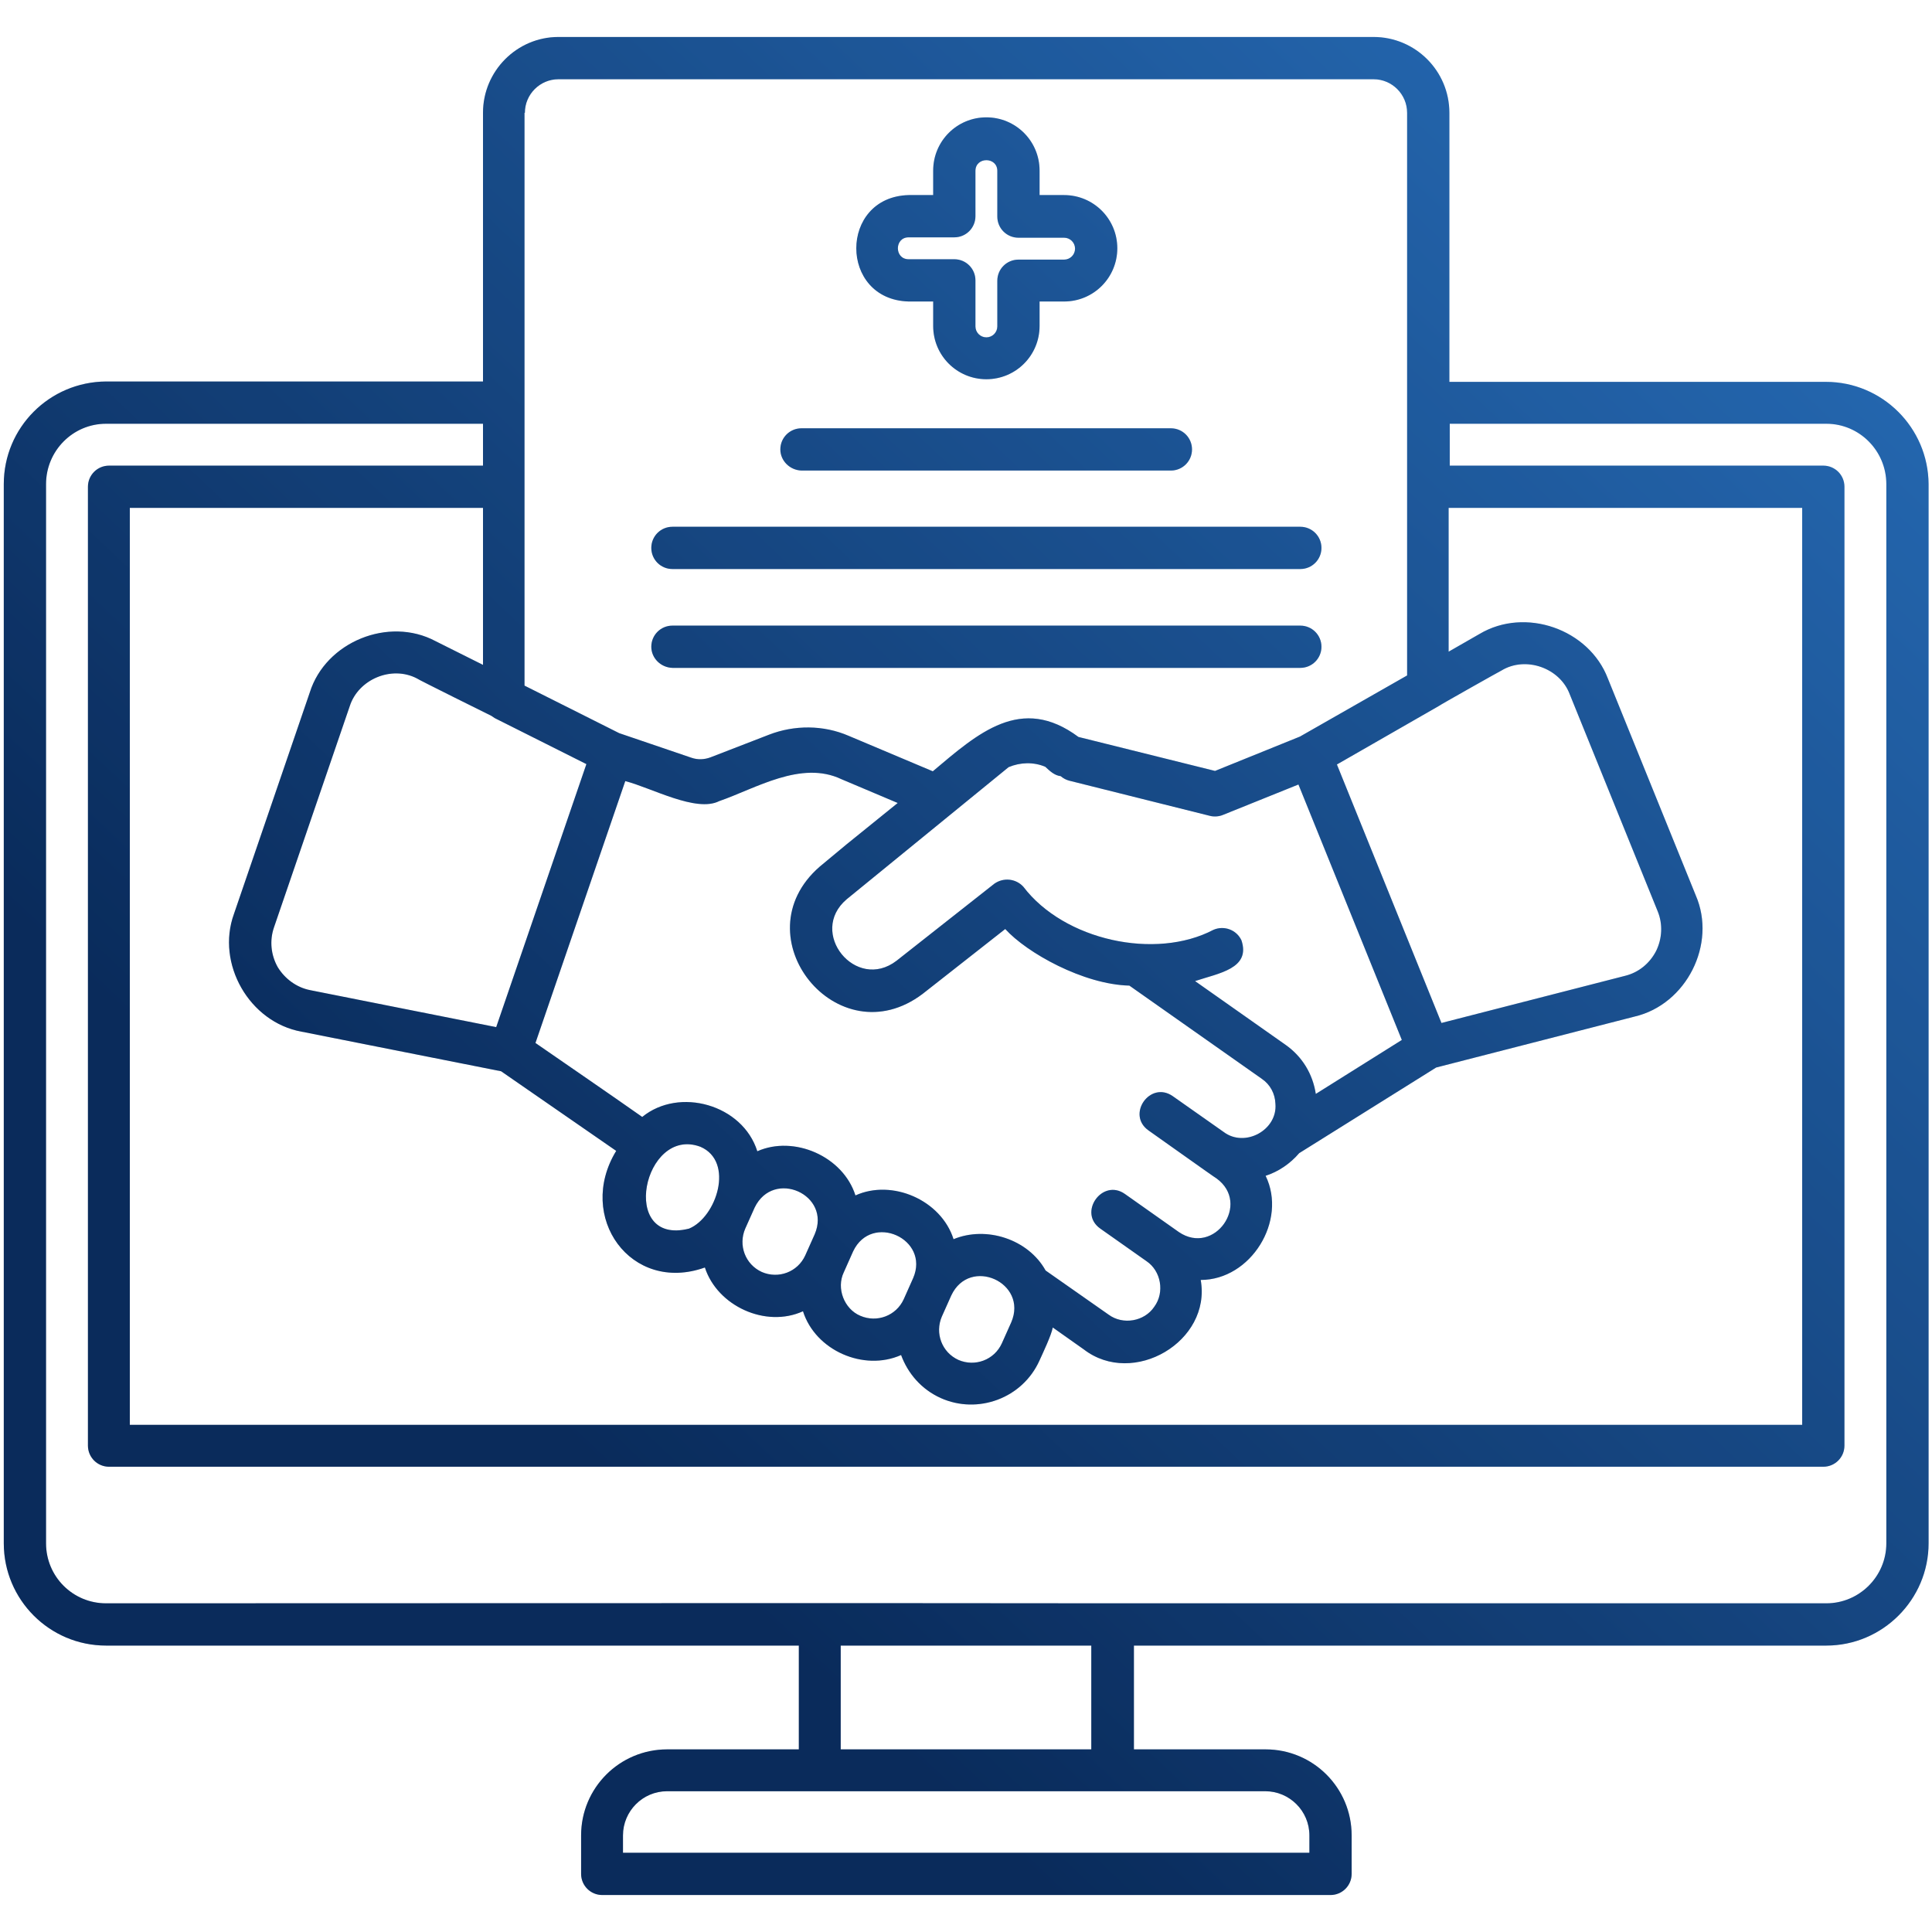
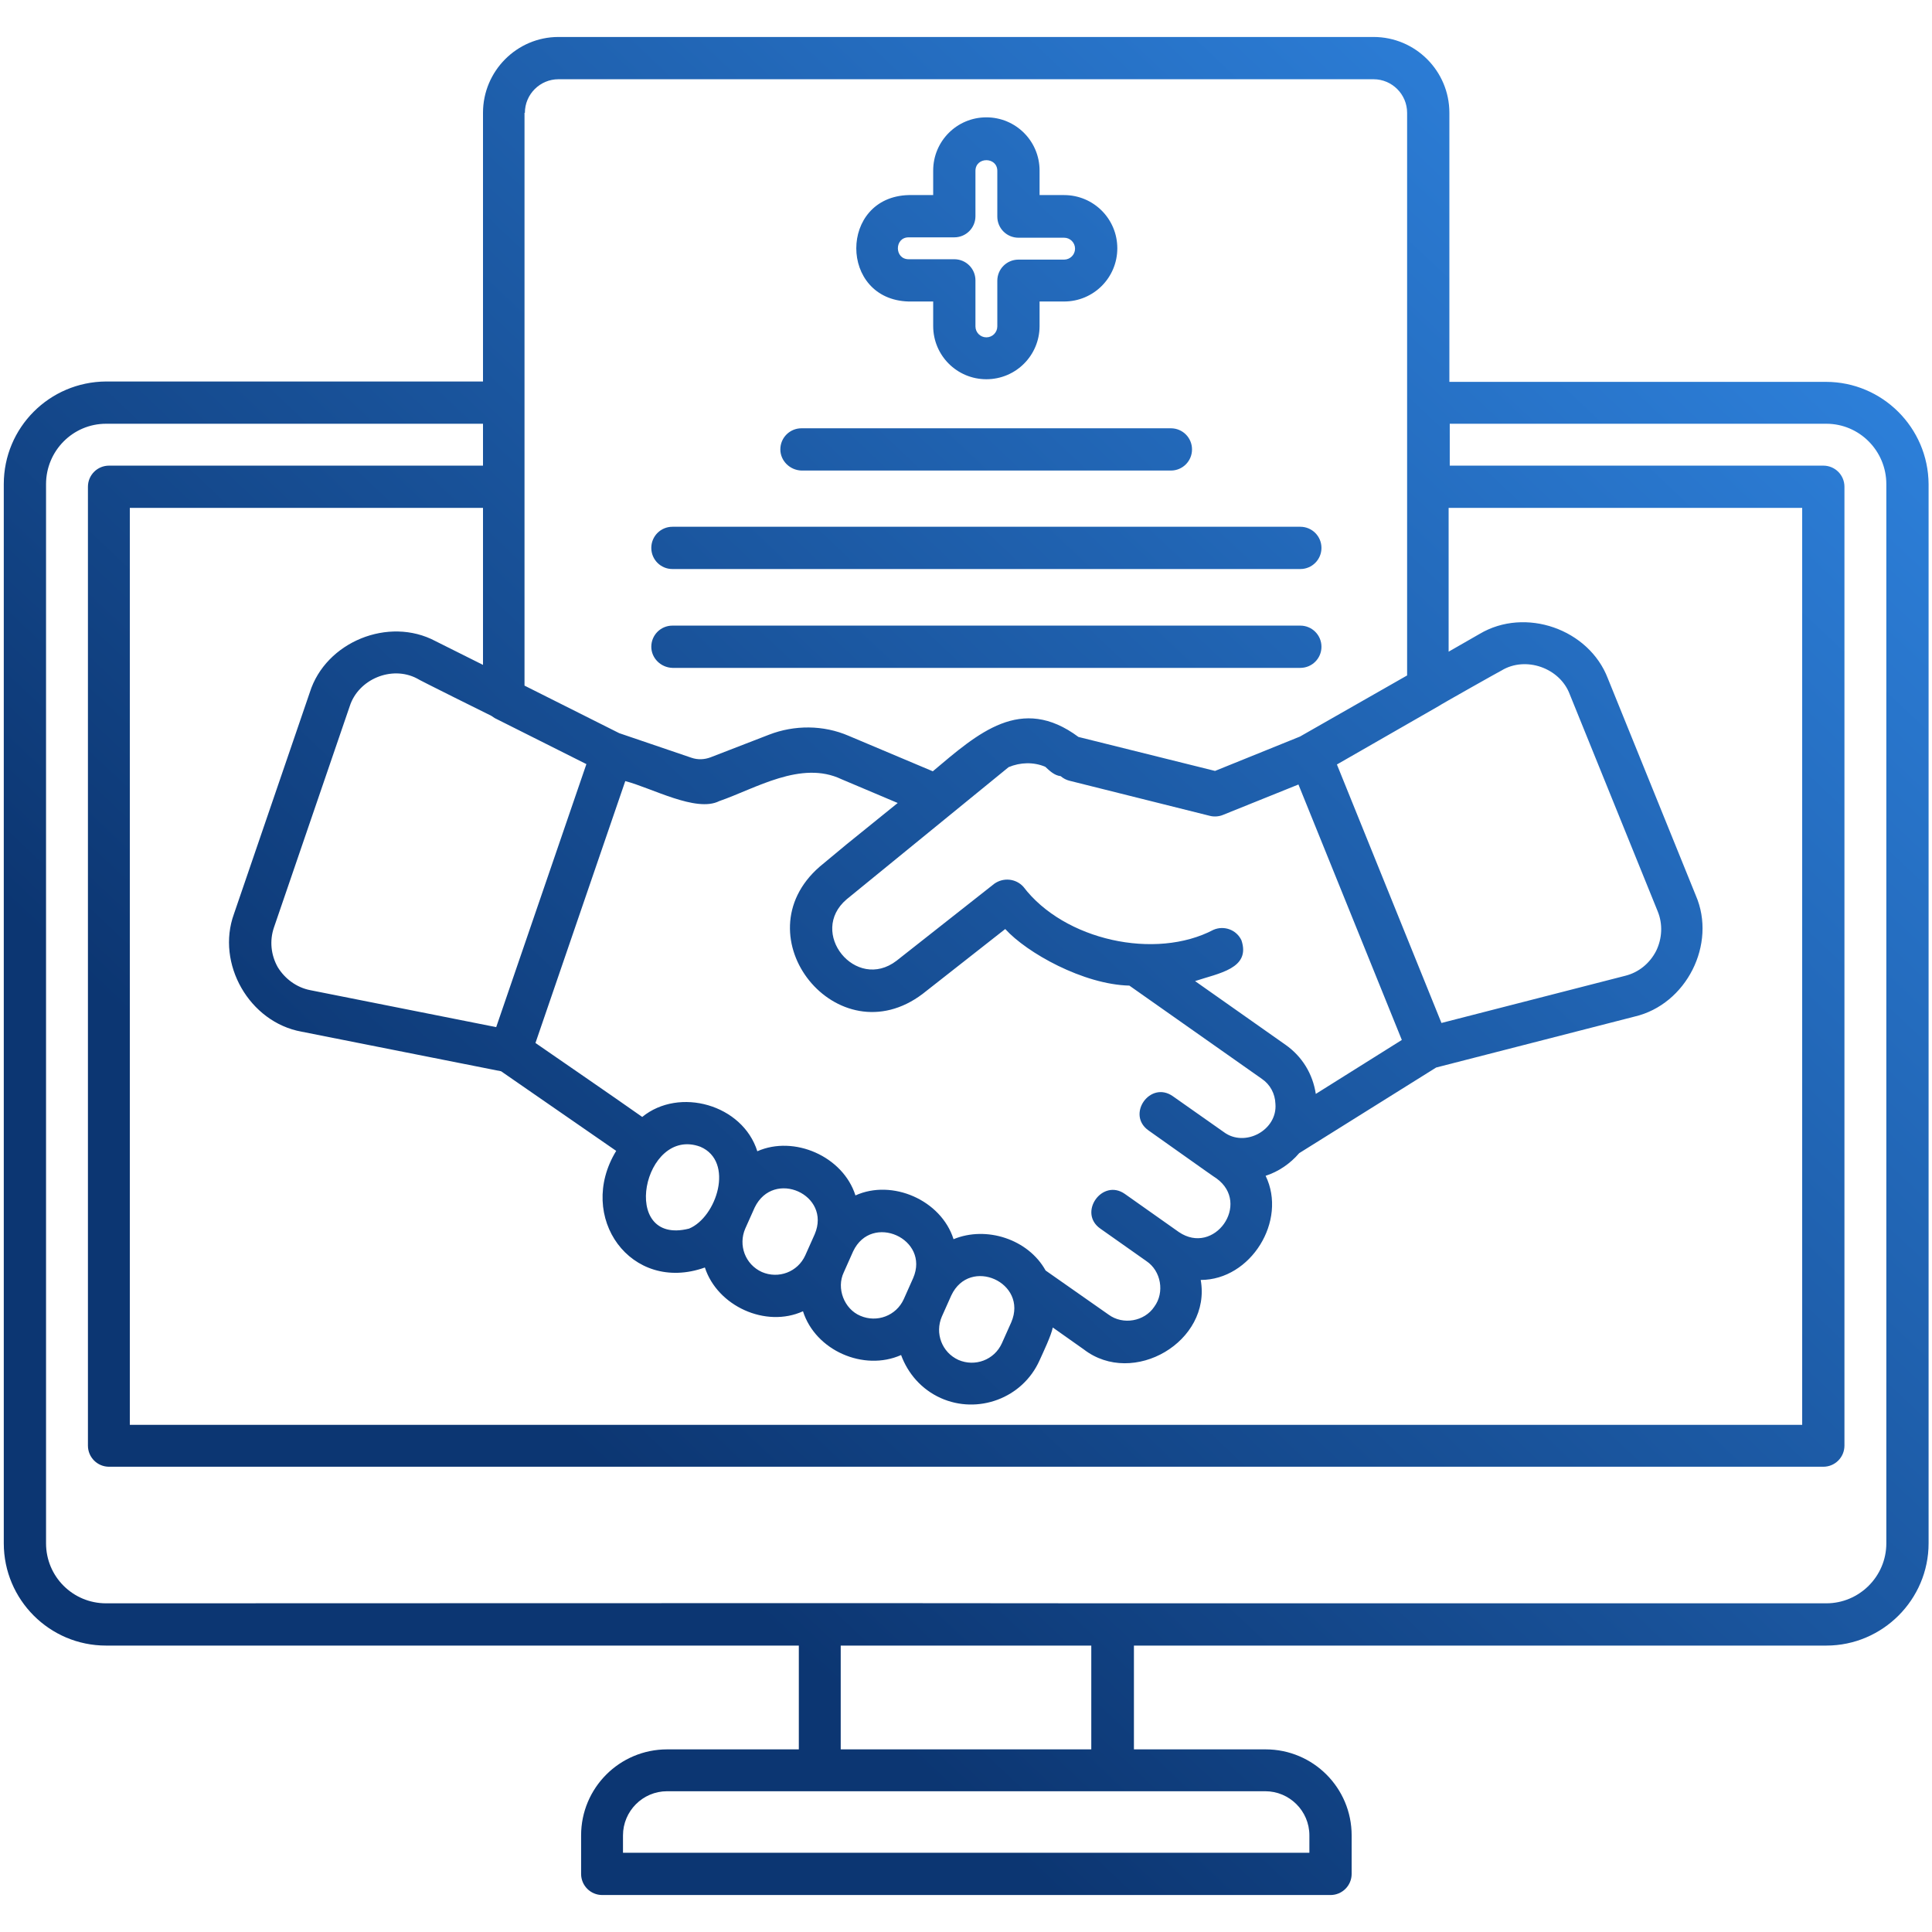
<svg xmlns="http://www.w3.org/2000/svg" width="72" height="72" viewBox="0 0 72 72" fill="none">
  <path d="M33.862 11.236H34.777V12.15C34.777 13.247 35.663 14.133 36.759 14.133C37.856 14.133 38.742 13.247 38.742 12.15V11.236H39.656C40.753 11.236 41.639 10.35 41.639 9.253C41.639 8.156 40.753 7.27 39.656 7.27H38.742V6.356C38.742 5.259 37.856 4.373 36.759 4.373C35.663 4.373 34.777 5.259 34.777 6.356V7.27H33.862C31.261 7.34 31.261 11.165 33.862 11.236ZM33.862 8.845H35.564C36 8.845 36.352 8.494 36.352 8.058V6.37C36.352 5.836 37.167 5.836 37.167 6.37V8.072C37.167 8.508 37.519 8.859 37.955 8.859H39.656C39.881 8.859 40.064 9.042 40.064 9.267C40.064 9.492 39.881 9.675 39.656 9.675H37.955C37.519 9.675 37.167 10.026 37.167 10.462V12.164C37.167 12.389 36.984 12.572 36.759 12.572C36.534 12.572 36.352 12.389 36.352 12.164V10.448C36.352 10.012 36 9.661 35.564 9.661H33.862C33.328 9.661 33.328 8.845 33.862 8.845ZM68.048 14.231H54.014V4.204C54.014 2.644 52.748 1.378 51.188 1.378H20.812C19.266 1.378 18 2.644 18 4.204V14.217H3.952C1.842 14.231 0.141 15.933 0.141 18.042V57.515C0.141 59.611 1.842 61.326 3.952 61.326H29.77V65.194H24.863C23.091 65.194 21.656 66.628 21.656 68.4V69.834C21.656 70.27 22.008 70.622 22.444 70.622H49.584C50.02 70.622 50.372 70.27 50.372 69.834V68.4C50.372 66.628 48.938 65.194 47.166 65.194H42.258V61.326H68.062C70.158 61.326 71.873 59.611 71.873 57.515V18.042C71.859 15.933 70.144 14.231 68.048 14.231ZM54.014 18.928H67.162V53.1H4.838V18.928H18V24.778L16.228 23.892C14.484 22.964 12.136 23.92 11.545 25.805L8.719 34.059C8.044 35.915 9.295 38.095 11.236 38.447L18.675 39.923C20.095 40.908 21.544 41.906 22.964 42.89C21.459 45.351 23.512 48.22 26.269 47.236C26.733 48.67 28.533 49.5 29.925 48.867C30.389 50.33 32.189 51.117 33.581 50.498C33.834 51.187 34.341 51.778 35.058 52.101C36.436 52.72 38.109 52.115 38.742 50.695C38.869 50.414 39.178 49.767 39.234 49.472L40.388 50.287C42.23 51.708 45.155 49.992 44.747 47.7C46.617 47.7 47.981 45.492 47.166 43.819C47.644 43.664 48.08 43.369 48.417 42.975L53.522 39.783L60.919 37.884C62.845 37.434 63.984 35.184 63.197 33.37L59.92 25.284C59.217 23.442 56.841 22.612 55.139 23.625L53.986 24.286V18.928H54.014ZM46.266 35.044C46.083 34.65 45.619 34.481 45.225 34.65C43.059 35.789 39.656 35.044 38.138 33.047C37.856 32.737 37.392 32.695 37.055 32.934L33.413 35.803C31.894 36.97 30.094 34.748 31.556 33.511L37.589 28.589C38.025 28.406 38.517 28.392 38.953 28.575C39.122 28.73 39.291 28.898 39.53 28.926C39.628 29.011 39.741 29.067 39.853 29.095L45.084 30.403C45.239 30.445 45.422 30.431 45.562 30.375L48.389 29.236L52.242 38.756L49.036 40.767C48.923 40.022 48.53 39.375 47.911 38.939L44.536 36.562C45.422 36.267 46.617 36.098 46.266 35.044ZM31.542 31.472L30.544 32.301C27.562 34.903 31.219 39.431 34.383 37.04L37.462 34.622C38.264 35.508 40.373 36.689 42.089 36.731L47.025 40.205C47.334 40.415 47.517 40.753 47.531 41.133C47.616 42.117 46.392 42.778 45.605 42.187L43.706 40.851C42.862 40.261 41.962 41.54 42.806 42.131C42.834 42.145 45.295 43.903 45.337 43.917C46.631 44.859 45.253 46.814 43.931 45.914L41.92 44.494C41.077 43.903 40.163 45.197 41.006 45.787L42.722 46.997C43.27 47.362 43.411 48.164 43.017 48.698C42.652 49.247 41.85 49.387 41.316 48.994L38.967 47.348C38.32 46.181 36.759 45.675 35.536 46.181C35.072 44.719 33.244 43.931 31.88 44.55C31.416 43.087 29.587 42.3 28.223 42.904C27.675 41.161 25.312 40.5 23.934 41.625C22.613 40.697 21.277 39.783 19.955 38.869L23.302 29.109C24.286 29.362 25.945 30.29 26.803 29.855C28.153 29.39 29.855 28.322 31.359 29.039L33.455 29.925L31.542 31.472ZM37.688 49.275L37.336 50.062C37.055 50.681 36.337 50.948 35.719 50.681C35.1 50.4 34.833 49.683 35.1 49.064L35.452 48.276C36.141 46.814 38.32 47.798 37.688 49.275ZM34.031 47.63L33.68 48.417C33.398 49.036 32.681 49.303 32.062 49.036C31.458 48.783 31.163 48.009 31.444 47.419L31.795 46.631C32.484 45.183 34.664 46.167 34.031 47.63ZM30.361 45.998L30.009 46.786C29.728 47.404 29.011 47.672 28.392 47.404C27.773 47.123 27.506 46.406 27.773 45.787L28.125 45C28.828 43.551 30.994 44.522 30.361 45.998ZM25.678 45.787C23.048 46.448 23.977 41.948 26.1 42.736C27.38 43.284 26.705 45.365 25.678 45.787ZM53.62 26.311C53.62 26.297 55.941 24.989 55.955 24.989C56.855 24.44 58.134 24.89 58.5 25.875L61.777 33.961C61.973 34.439 61.945 34.973 61.72 35.437C61.481 35.901 61.073 36.239 60.567 36.365L53.719 38.123L49.823 28.49L53.62 26.311ZM19.561 4.204C19.561 3.515 20.123 2.953 20.812 2.953H51.188C51.877 2.953 52.439 3.515 52.439 4.204V25.172L48.445 27.45L45.281 28.73L40.191 27.464C38.053 25.875 36.45 27.323 34.763 28.744L31.627 27.422C30.684 27.014 29.602 27.014 28.659 27.38L26.48 28.223C26.255 28.308 26.002 28.322 25.762 28.237L23.077 27.323L19.547 25.551V4.204H19.561ZM18.309 26.676C18.352 26.704 18.394 26.733 18.436 26.761L21.853 28.476L18.492 38.278L11.559 36.9C11.053 36.801 10.617 36.478 10.35 36.042C10.097 35.592 10.041 35.058 10.209 34.565L13.036 26.311C13.359 25.312 14.597 24.792 15.539 25.284C15.525 25.298 18.309 26.676 18.309 26.676ZM47.152 66.754C48.052 66.754 48.797 67.486 48.797 68.4V69.047H23.217V68.4C23.217 67.5 23.948 66.754 24.863 66.754H47.152ZM31.331 65.194V61.326H40.669V65.194H31.331ZM70.298 57.515C70.298 58.753 69.286 59.751 68.062 59.751H41.484C34.298 59.737 11.489 59.751 3.952 59.751C2.714 59.751 1.716 58.753 1.716 57.515V18.042C1.716 16.805 2.714 15.792 3.952 15.792H18V17.353H4.064C3.628 17.353 3.277 17.704 3.277 18.14V53.873C3.277 54.309 3.628 54.661 4.064 54.661H67.95C68.386 54.661 68.737 54.309 68.737 53.873V18.14C68.737 17.704 68.386 17.353 67.95 17.353H54.028V15.792H68.062C69.3 15.792 70.298 16.805 70.298 18.042V57.515ZM29.081 16.748C29.081 16.312 29.433 15.961 29.869 15.961H43.636C44.072 15.961 44.423 16.312 44.423 16.748C44.423 17.184 44.072 17.536 43.636 17.536H29.869C29.433 17.522 29.081 17.17 29.081 16.748ZM24.272 20.419C24.272 19.983 24.623 19.631 25.059 19.631H48.459C48.895 19.631 49.247 19.983 49.247 20.419C49.247 20.855 48.895 21.206 48.459 21.206H25.059C24.623 21.206 24.272 20.855 24.272 20.419ZM24.272 24.103C24.272 23.667 24.623 23.315 25.059 23.315H48.459C48.895 23.315 49.247 23.667 49.247 24.103C49.247 24.539 48.895 24.89 48.459 24.89H25.059C24.623 24.876 24.272 24.525 24.272 24.103Z" fill="url(#paint0_linear_228_1836)" />
-   <path d="M33.862 11.236H34.777V12.15C34.777 13.247 35.663 14.133 36.759 14.133C37.856 14.133 38.742 13.247 38.742 12.15V11.236H39.656C40.753 11.236 41.639 10.35 41.639 9.253C41.639 8.156 40.753 7.27 39.656 7.27H38.742V6.356C38.742 5.259 37.856 4.373 36.759 4.373C35.663 4.373 34.777 5.259 34.777 6.356V7.27H33.862C31.261 7.34 31.261 11.165 33.862 11.236ZM33.862 8.845H35.564C36 8.845 36.352 8.494 36.352 8.058V6.37C36.352 5.836 37.167 5.836 37.167 6.37V8.072C37.167 8.508 37.519 8.859 37.955 8.859H39.656C39.881 8.859 40.064 9.042 40.064 9.267C40.064 9.492 39.881 9.675 39.656 9.675H37.955C37.519 9.675 37.167 10.026 37.167 10.462V12.164C37.167 12.389 36.984 12.572 36.759 12.572C36.534 12.572 36.352 12.389 36.352 12.164V10.448C36.352 10.012 36 9.661 35.564 9.661H33.862C33.328 9.661 33.328 8.845 33.862 8.845ZM68.048 14.231H54.014V4.204C54.014 2.644 52.748 1.378 51.188 1.378H20.812C19.266 1.378 18 2.644 18 4.204V14.217H3.952C1.842 14.231 0.141 15.933 0.141 18.042V57.515C0.141 59.611 1.842 61.326 3.952 61.326H29.77V65.194H24.863C23.091 65.194 21.656 66.628 21.656 68.4V69.834C21.656 70.27 22.008 70.622 22.444 70.622H49.584C50.02 70.622 50.372 70.27 50.372 69.834V68.4C50.372 66.628 48.938 65.194 47.166 65.194H42.258V61.326H68.062C70.158 61.326 71.873 59.611 71.873 57.515V18.042C71.859 15.933 70.144 14.231 68.048 14.231ZM54.014 18.928H67.162V53.1H4.838V18.928H18V24.778L16.228 23.892C14.484 22.964 12.136 23.92 11.545 25.805L8.719 34.059C8.044 35.915 9.295 38.095 11.236 38.447L18.675 39.923C20.095 40.908 21.544 41.906 22.964 42.89C21.459 45.351 23.512 48.22 26.269 47.236C26.733 48.67 28.533 49.5 29.925 48.867C30.389 50.33 32.189 51.117 33.581 50.498C33.834 51.187 34.341 51.778 35.058 52.101C36.436 52.72 38.109 52.115 38.742 50.695C38.869 50.414 39.178 49.767 39.234 49.472L40.388 50.287C42.23 51.708 45.155 49.992 44.747 47.7C46.617 47.7 47.981 45.492 47.166 43.819C47.644 43.664 48.08 43.369 48.417 42.975L53.522 39.783L60.919 37.884C62.845 37.434 63.984 35.184 63.197 33.37L59.92 25.284C59.217 23.442 56.841 22.612 55.139 23.625L53.986 24.286V18.928H54.014ZM46.266 35.044C46.083 34.65 45.619 34.481 45.225 34.65C43.059 35.789 39.656 35.044 38.138 33.047C37.856 32.737 37.392 32.695 37.055 32.934L33.413 35.803C31.894 36.97 30.094 34.748 31.556 33.511L37.589 28.589C38.025 28.406 38.517 28.392 38.953 28.575C39.122 28.73 39.291 28.898 39.53 28.926C39.628 29.011 39.741 29.067 39.853 29.095L45.084 30.403C45.239 30.445 45.422 30.431 45.562 30.375L48.389 29.236L52.242 38.756L49.036 40.767C48.923 40.022 48.53 39.375 47.911 38.939L44.536 36.562C45.422 36.267 46.617 36.098 46.266 35.044ZM31.542 31.472L30.544 32.301C27.562 34.903 31.219 39.431 34.383 37.04L37.462 34.622C38.264 35.508 40.373 36.689 42.089 36.731L47.025 40.205C47.334 40.415 47.517 40.753 47.531 41.133C47.616 42.117 46.392 42.778 45.605 42.187L43.706 40.851C42.862 40.261 41.962 41.54 42.806 42.131C42.834 42.145 45.295 43.903 45.337 43.917C46.631 44.859 45.253 46.814 43.931 45.914L41.92 44.494C41.077 43.903 40.163 45.197 41.006 45.787L42.722 46.997C43.27 47.362 43.411 48.164 43.017 48.698C42.652 49.247 41.85 49.387 41.316 48.994L38.967 47.348C38.32 46.181 36.759 45.675 35.536 46.181C35.072 44.719 33.244 43.931 31.88 44.55C31.416 43.087 29.587 42.3 28.223 42.904C27.675 41.161 25.312 40.5 23.934 41.625C22.613 40.697 21.277 39.783 19.955 38.869L23.302 29.109C24.286 29.362 25.945 30.29 26.803 29.855C28.153 29.39 29.855 28.322 31.359 29.039L33.455 29.925L31.542 31.472ZM37.688 49.275L37.336 50.062C37.055 50.681 36.337 50.948 35.719 50.681C35.1 50.4 34.833 49.683 35.1 49.064L35.452 48.276C36.141 46.814 38.32 47.798 37.688 49.275ZM34.031 47.63L33.68 48.417C33.398 49.036 32.681 49.303 32.062 49.036C31.458 48.783 31.163 48.009 31.444 47.419L31.795 46.631C32.484 45.183 34.664 46.167 34.031 47.63ZM30.361 45.998L30.009 46.786C29.728 47.404 29.011 47.672 28.392 47.404C27.773 47.123 27.506 46.406 27.773 45.787L28.125 45C28.828 43.551 30.994 44.522 30.361 45.998ZM25.678 45.787C23.048 46.448 23.977 41.948 26.1 42.736C27.38 43.284 26.705 45.365 25.678 45.787ZM53.62 26.311C53.62 26.297 55.941 24.989 55.955 24.989C56.855 24.44 58.134 24.89 58.5 25.875L61.777 33.961C61.973 34.439 61.945 34.973 61.72 35.437C61.481 35.901 61.073 36.239 60.567 36.365L53.719 38.123L49.823 28.49L53.62 26.311ZM19.561 4.204C19.561 3.515 20.123 2.953 20.812 2.953H51.188C51.877 2.953 52.439 3.515 52.439 4.204V25.172L48.445 27.45L45.281 28.73L40.191 27.464C38.053 25.875 36.45 27.323 34.763 28.744L31.627 27.422C30.684 27.014 29.602 27.014 28.659 27.38L26.48 28.223C26.255 28.308 26.002 28.322 25.762 28.237L23.077 27.323L19.547 25.551V4.204H19.561ZM18.309 26.676C18.352 26.704 18.394 26.733 18.436 26.761L21.853 28.476L18.492 38.278L11.559 36.9C11.053 36.801 10.617 36.478 10.35 36.042C10.097 35.592 10.041 35.058 10.209 34.565L13.036 26.311C13.359 25.312 14.597 24.792 15.539 25.284C15.525 25.298 18.309 26.676 18.309 26.676ZM47.152 66.754C48.052 66.754 48.797 67.486 48.797 68.4V69.047H23.217V68.4C23.217 67.5 23.948 66.754 24.863 66.754H47.152ZM31.331 65.194V61.326H40.669V65.194H31.331ZM70.298 57.515C70.298 58.753 69.286 59.751 68.062 59.751H41.484C34.298 59.737 11.489 59.751 3.952 59.751C2.714 59.751 1.716 58.753 1.716 57.515V18.042C1.716 16.805 2.714 15.792 3.952 15.792H18V17.353H4.064C3.628 17.353 3.277 17.704 3.277 18.14V53.873C3.277 54.309 3.628 54.661 4.064 54.661H67.95C68.386 54.661 68.737 54.309 68.737 53.873V18.14C68.737 17.704 68.386 17.353 67.95 17.353H54.028V15.792H68.062C69.3 15.792 70.298 16.805 70.298 18.042V57.515ZM29.081 16.748C29.081 16.312 29.433 15.961 29.869 15.961H43.636C44.072 15.961 44.423 16.312 44.423 16.748C44.423 17.184 44.072 17.536 43.636 17.536H29.869C29.433 17.522 29.081 17.17 29.081 16.748ZM24.272 20.419C24.272 19.983 24.623 19.631 25.059 19.631H48.459C48.895 19.631 49.247 19.983 49.247 20.419C49.247 20.855 48.895 21.206 48.459 21.206H25.059C24.623 21.206 24.272 20.855 24.272 20.419ZM24.272 24.103C24.272 23.667 24.623 23.315 25.059 23.315H48.459C48.895 23.315 49.247 23.667 49.247 24.103C49.247 24.539 48.895 24.89 48.459 24.89H25.059C24.623 24.876 24.272 24.525 24.272 24.103Z" fill="black" fill-opacity="0.2" />
  <defs>
    <linearGradient id="paint0_linear_228_1836" x1="4.999" y1="64.317" x2="63.48" y2="2.398" gradientUnits="userSpaceOnUse">
      <stop offset="0.222" stop-color="#0C3672" />
      <stop offset="1" stop-color="#2F84E0" />
    </linearGradient>
  </defs>
</svg>